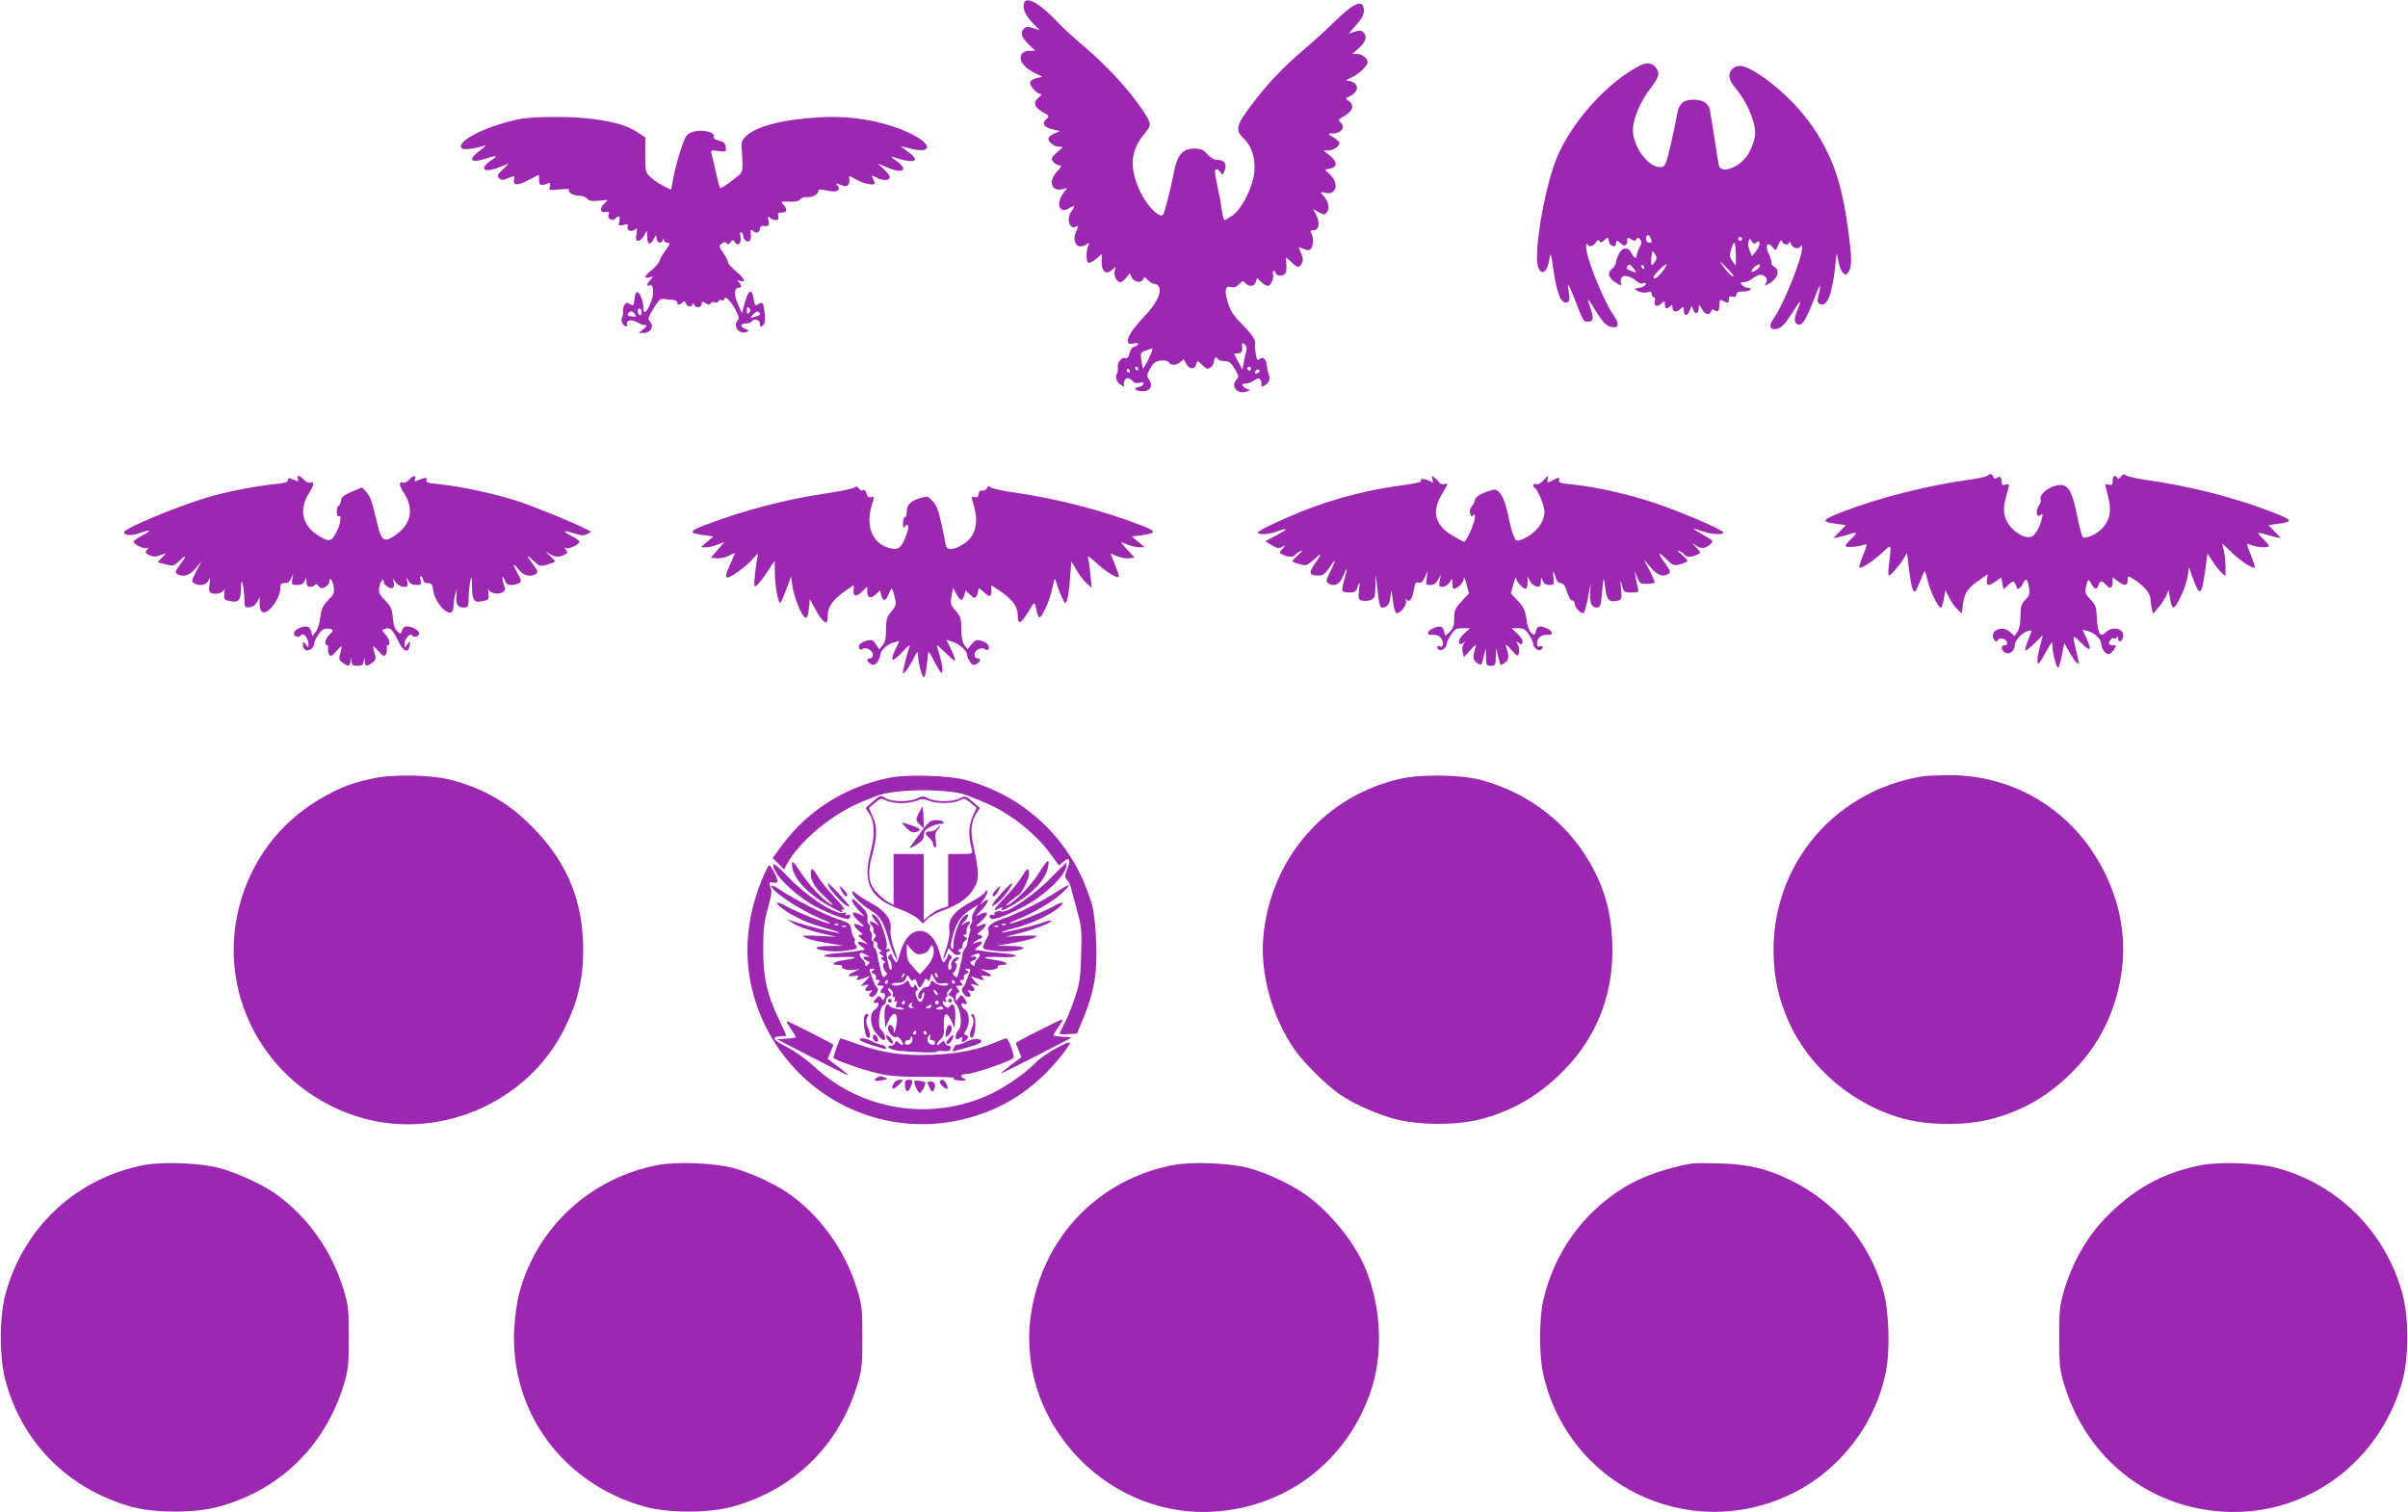
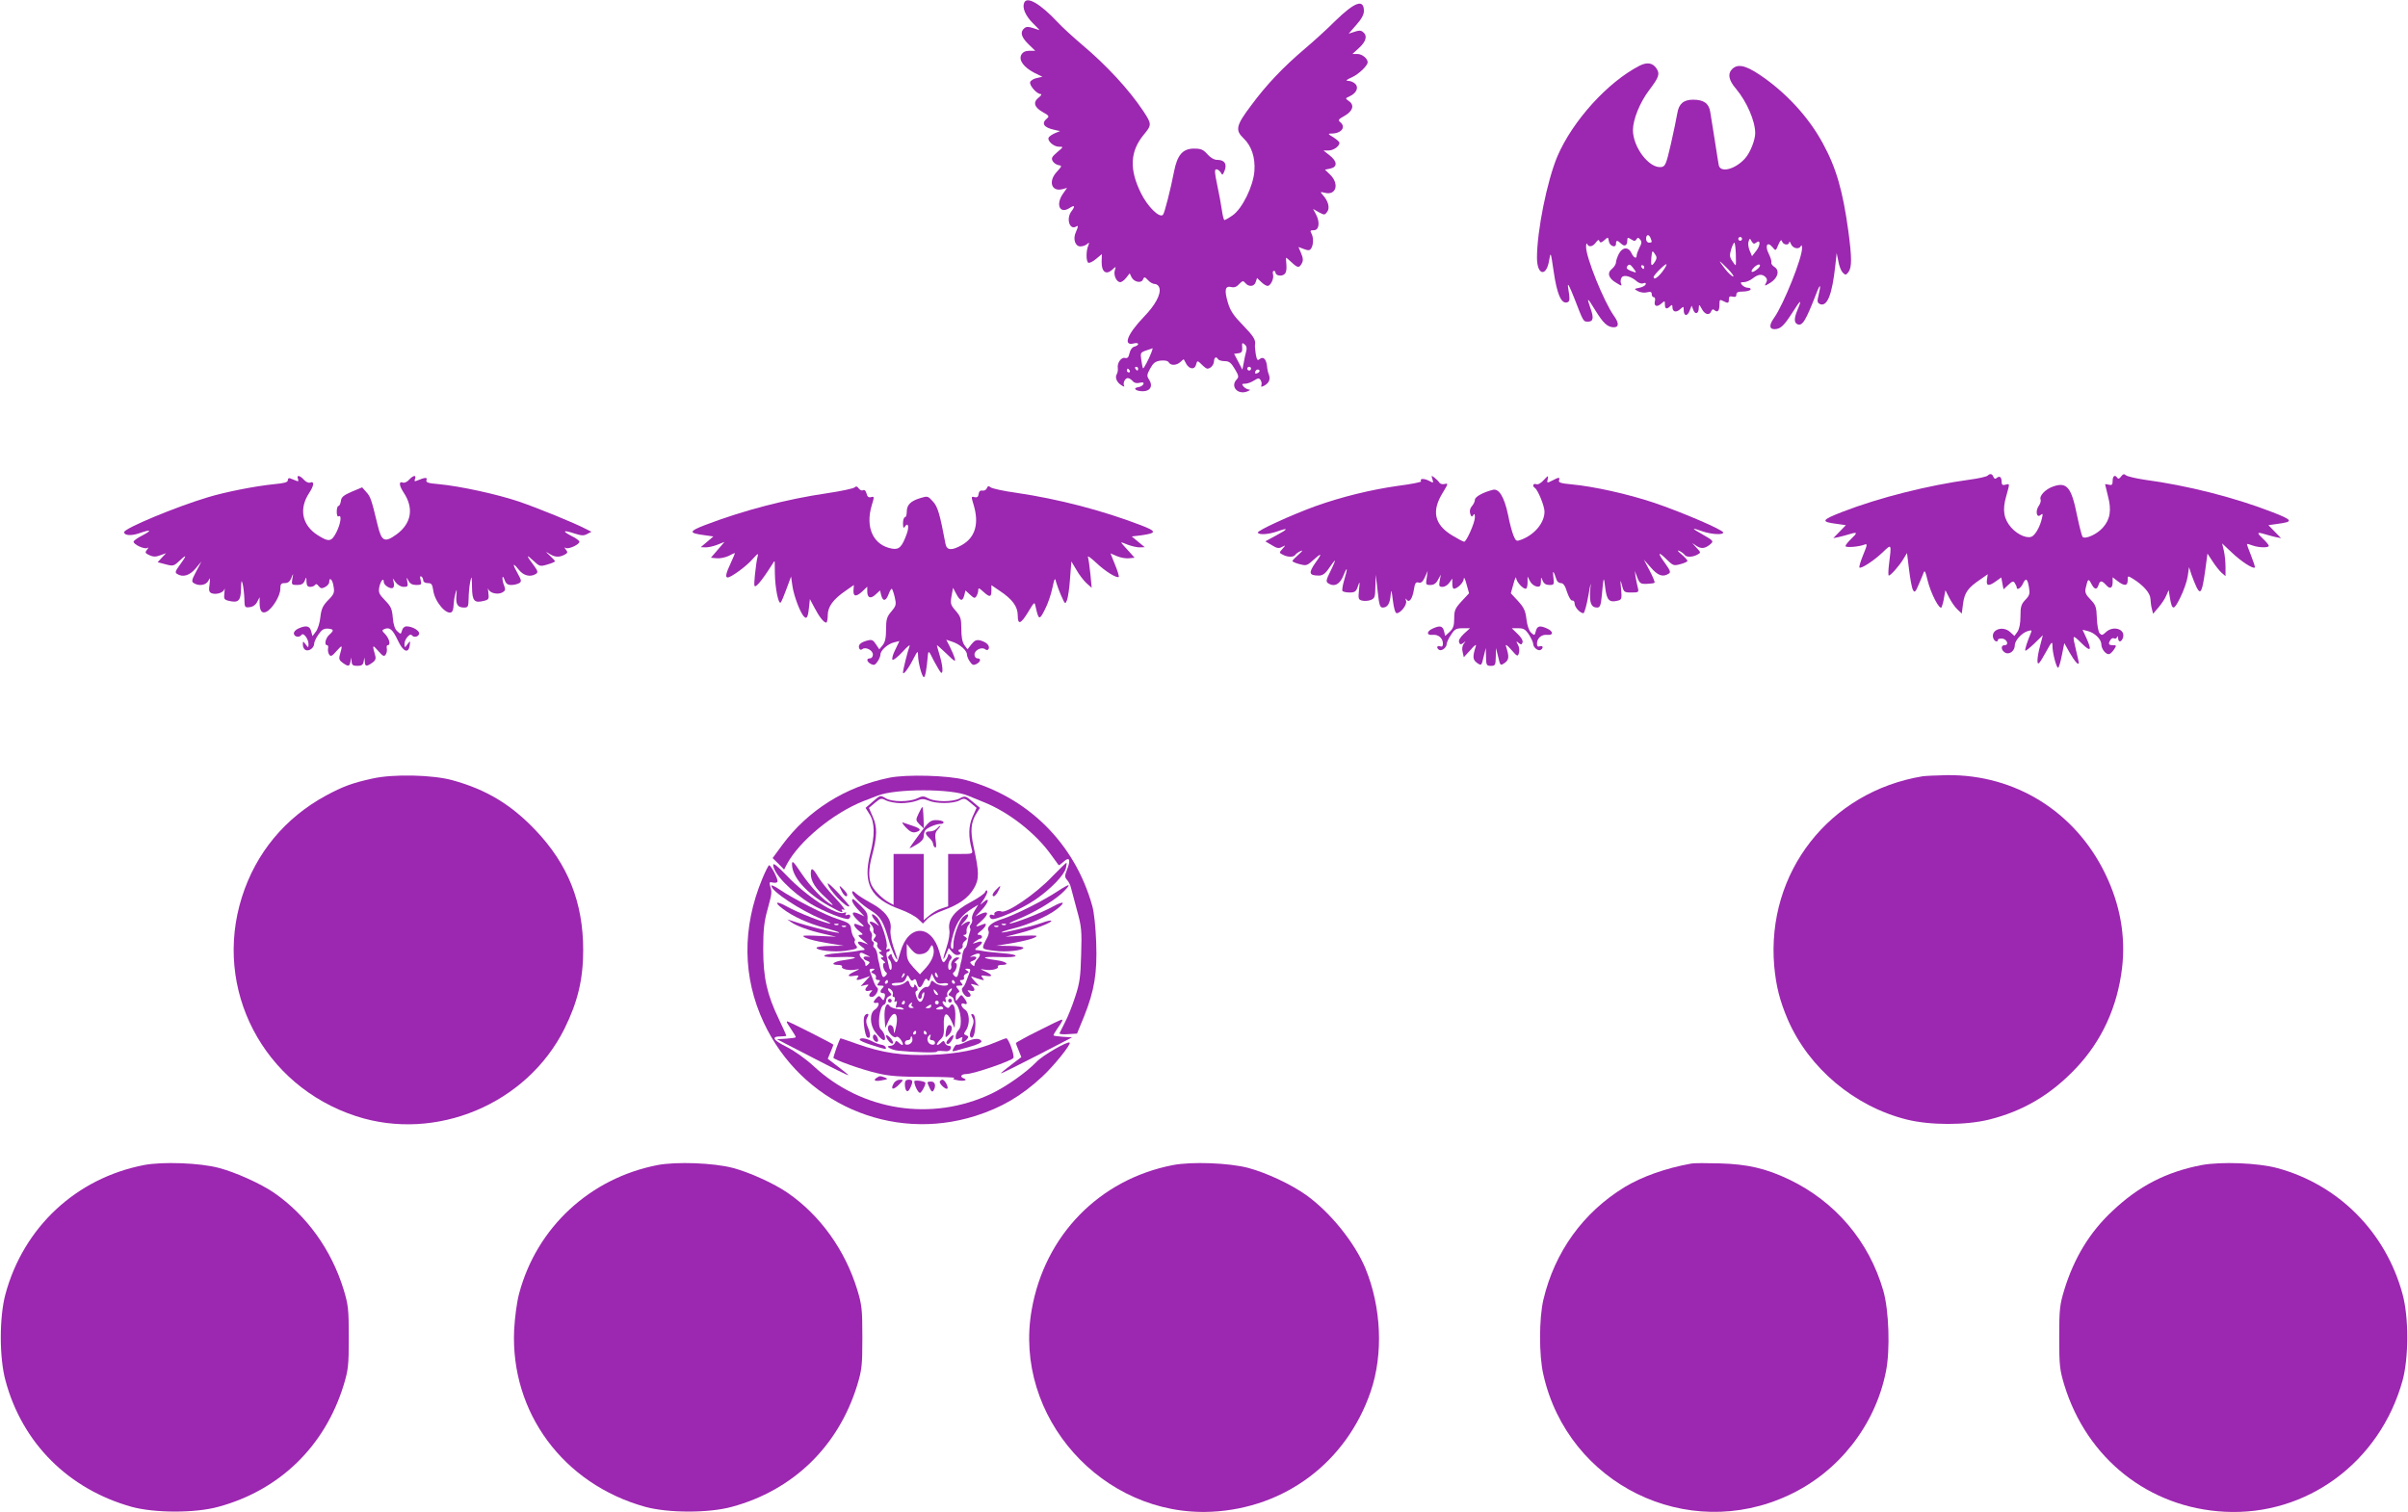
<svg xmlns="http://www.w3.org/2000/svg" version="1.0" width="1280pt" height="804pt" viewBox="0 0 1280 804" preserveAspectRatio="xMidYMid meet">
  <g transform="translate(0,804) scale(0.1,-0.1)" fill="#9c27b0" stroke="none">
    <path d="M5444 8025 c-11 -27 7 -68 45 -107 21 -21 38 -38 36 -38 -1 0 -16 5 -34 11 -24 8 -35 8 -46 -1 -24 -20 -17 -47 22 -85 l36 -35 -31 0 c-22 0 -35 -7 -43 -21 -15 -29 12 -66 69 -96 l43 -21 -30 -7 c-16 -3 -32 -13 -35 -21 -6 -17 35 -64 56 -64 7 0 2 -9 -11 -19 -31 -24 -24 -51 22 -77 33 -18 36 -23 22 -34 -31 -26 -17 -48 39 -60 l31 -7 -27 -11 c-14 -6 -29 -16 -33 -22 -11 -17 25 -50 54 -50 25 0 25 0 -9 -29 -29 -25 -33 -32 -24 -48 6 -10 20 -19 31 -21 19 -3 18 -5 -8 -34 -48 -50 -31 -108 27 -94 l26 7 -21 -30 c-41 -58 -18 -111 34 -77 28 18 32 11 10 -18 -29 -39 -9 -102 26 -80 12 7 11 0 -2 -30 -17 -36 -4 -76 24 -76 13 0 29 6 36 13 12 10 12 8 6 -8 -13 -30 -12 -88 1 -92 6 -2 25 7 41 21 l30 25 -1 -41 c-1 -53 23 -71 55 -43 22 20 22 20 15 -2 -8 -26 9 -63 29 -63 8 0 22 11 32 24 l18 23 10 -21 c13 -26 53 -34 61 -11 6 14 9 14 26 -4 10 -12 27 -21 37 -21 10 0 21 -9 24 -21 9 -33 -21 -90 -83 -154 -88 -92 -112 -155 -54 -141 13 4 24 2 24 -3 0 -5 -9 -11 -20 -14 -12 -3 -22 -17 -26 -35 -5 -22 -10 -28 -24 -25 -20 5 -43 -27 -38 -55 1 -9 -1 -23 -5 -30 -12 -18 -1 -45 24 -60 12 -8 18 -9 15 -4 -9 14 4 42 19 42 7 0 18 -7 26 -16 8 -10 21 -13 37 -9 17 4 23 2 20 -7 -3 -7 -14 -14 -26 -16 -34 -5 -15 -22 23 -22 40 0 55 29 33 62 -13 19 -12 26 6 59 17 30 27 38 56 42 23 2 38 -1 43 -10 11 -18 42 -16 62 3 9 9 17 15 18 13 1 -2 7 -13 13 -24 16 -28 44 -31 51 -6 7 26 8 26 33 1 11 -11 23 -20 28 -20 17 1 33 18 35 38 1 23 12 29 22 12 3 -5 19 -10 35 -10 23 0 34 -8 54 -42 21 -35 22 -43 10 -55 -36 -37 5 -84 56 -64 15 6 19 10 9 10 -9 1 -22 8 -29 16 -10 13 -9 15 9 15 12 0 33 8 47 17 22 14 27 14 35 2 5 -8 7 -20 4 -27 -3 -10 0 -10 16 -2 25 14 33 34 24 58 -4 9 -9 30 -10 45 -4 38 -20 54 -39 38 -12 -10 -15 -5 -21 27 -3 21 -5 43 -4 48 5 27 -7 46 -64 105 -49 50 -67 76 -80 120 -20 67 -15 91 18 83 16 -4 29 1 42 16 18 18 21 19 33 5 18 -22 48 -19 55 6 l7 21 22 -21 c12 -12 27 -21 34 -21 16 0 35 39 29 61 -3 10 -1 19 4 19 5 0 9 -4 9 -9 0 -16 32 -22 47 -9 10 8 13 25 11 50 -2 21 -3 38 -1 38 1 0 14 -11 29 -25 32 -30 40 -31 54 -5 8 14 7 29 -4 54 l-14 33 29 -11 c24 -9 32 -8 39 4 12 19 13 57 1 79 -8 14 -6 17 12 17 28 -1 35 40 13 83 l-16 30 30 -17 c30 -16 32 -16 45 2 15 20 6 57 -23 89 -16 18 -15 18 11 12 59 -15 77 46 29 95 l-29 28 29 6 c38 8 37 38 -4 70 l-33 26 27 0 c26 0 58 22 58 41 0 5 -15 18 -32 29 -30 18 -31 20 -10 20 52 0 78 34 47 60 -14 11 -11 16 22 34 44 25 54 57 24 78 -21 15 -21 15 3 26 36 16 50 47 30 66 -8 9 -25 16 -37 16 -16 0 -11 6 19 19 36 16 84 62 84 80 0 20 -30 44 -54 44 l-27 0 35 32 c38 35 46 65 21 85 -11 9 -22 9 -45 1 l-31 -10 40 46 c27 30 41 55 41 74 0 66 -47 50 -152 -52 -45 -45 -119 -112 -163 -149 -114 -97 -203 -190 -284 -300 -81 -107 -86 -132 -41 -175 43 -41 63 -102 58 -174 -6 -81 -65 -201 -116 -236 -20 -14 -40 -25 -43 -25 -4 0 -10 24 -14 53 -4 28 -15 89 -25 135 -14 66 -15 82 -4 82 7 0 17 -8 23 -17 8 -16 11 -15 21 11 13 35 -1 56 -39 56 -17 0 -36 11 -53 30 -22 25 -34 30 -71 30 -60 0 -89 -34 -106 -121 -18 -94 -51 -223 -59 -231 -19 -19 -82 44 -117 115 -63 127 -58 222 14 310 44 53 44 57 -2 127 -76 114 -195 243 -326 353 -46 39 -105 93 -130 120 -92 98 -163 139 -177 102z m1180 -1854 c-4 -14 -10 -42 -13 -61 l-7 -35 -22 42 -22 42 23 3 c17 2 22 9 20 31 -2 25 0 27 13 16 11 -9 13 -21 8 -38z m-504 -6 c-14 -36 -41 -87 -44 -83 -2 1 -6 21 -9 43 -6 39 -5 41 26 52 17 5 33 11 34 12 1 0 -2 -10 -7 -24z m-70 -85 c0 -5 -2 -10 -4 -10 -3 0 -8 5 -11 10 -3 6 -1 10 4 10 6 0 11 -4 11 -10z m600 0 c0 -5 -4 -10 -10 -10 -5 0 -10 5 -10 10 0 6 5 10 10 10 6 0 10 -4 10 -10z m-645 -10 c3 -5 1 -10 -4 -10 -6 0 -11 5 -11 10 0 6 2 10 4 10 3 0 8 -4 11 -10z m684 -11 c-16 -10 -23 -4 -14 10 3 6 11 8 17 5 6 -4 5 -9 -3 -15z" />
    <path d="M8716 7691 c-170 -87 -356 -293 -437 -481 -55 -130 -109 -397 -109 -540 0 -95 51 -104 65 -12 8 46 8 44 24 -63 17 -116 39 -169 69 -163 18 4 18 14 7 83 -4 26 8 4 34 -62 48 -124 47 -123 72 -123 28 0 32 19 14 69 -22 64 -19 63 24 -7 43 -70 65 -91 99 -92 28 0 29 22 1 61 -54 76 -150 314 -148 368 0 14 3 20 6 14 7 -19 30 -15 46 8 11 14 16 17 19 7 4 -10 10 -9 26 5 20 18 20 18 24 -5 3 -26 38 -39 38 -14 0 20 7 20 27 1 18 -18 33 -11 33 16 0 17 3 18 20 7 17 -11 22 -11 29 0 6 10 10 10 19 -1 10 -11 9 -21 -3 -43 -8 -16 -15 -35 -15 -41 0 -22 -16 -14 -28 12 -16 34 -48 32 -67 -5 -8 -16 -15 -36 -15 -45 0 -9 -10 -25 -21 -34 -28 -22 -19 -51 23 -75 29 -18 31 -18 24 -1 -3 10 -1 23 5 31 12 15 52 4 81 -23 10 -8 25 -13 33 -9 11 4 15 2 13 -6 -3 -7 -18 -15 -34 -18 -29 -6 -29 -6 -7 -18 13 -7 34 -10 48 -6 19 5 25 2 25 -10 0 -9 5 -16 11 -16 6 0 9 -9 6 -20 -7 -28 10 -35 34 -14 18 16 19 16 19 -4 0 -25 10 -28 28 -10 9 9 12 8 12 -4 0 -26 19 -32 41 -12 18 16 19 16 19 -4 0 -33 19 -36 31 -5 l11 28 9 -23 c10 -27 29 -20 29 11 1 20 2 20 16 -5 16 -31 41 -37 50 -13 5 11 10 13 19 5 16 -13 25 -2 25 32 0 25 2 27 19 18 27 -14 31 -13 31 9 0 14 5 18 20 14 14 -4 20 0 20 11 0 12 9 16 34 16 19 0 38 5 41 10 3 6 -3 10 -13 10 -11 0 -25 7 -32 15 -10 13 -9 15 10 15 12 0 33 9 47 20 30 23 49 25 68 7 9 -10 10 -18 2 -32 -9 -17 -7 -17 24 2 41 26 50 66 21 84 -11 7 -18 17 -16 23 2 6 -4 27 -14 47 -22 43 -8 68 20 35 17 -21 17 -21 31 13 11 25 16 29 20 17 7 -19 37 -22 38 -3 0 6 4 2 9 -10 10 -25 45 -31 53 -10 3 6 6 2 6 -11 2 -51 -98 -300 -148 -371 -28 -39 -27 -61 2 -61 32 1 49 17 96 90 43 69 51 72 26 13 -19 -45 -19 -69 0 -77 26 -10 43 17 100 164 23 60 26 50 8 -27 -4 -16 0 -25 12 -30 38 -14 64 50 81 207 l7 65 9 -44 c4 -25 15 -52 23 -60 15 -15 18 -14 31 3 18 25 18 77 -1 218 -29 212 -64 335 -135 465 -76 141 -198 273 -337 366 -78 52 -119 59 -148 27 -22 -24 -15 -58 23 -102 57 -68 102 -171 102 -236 0 -36 -26 -102 -52 -132 -52 -60 -134 -82 -142 -37 -2 12 -12 72 -21 132 -10 61 -20 128 -24 150 -7 45 -34 65 -91 65 -51 0 -76 -22 -84 -72 -4 -24 -19 -97 -34 -163 -25 -108 -30 -120 -51 -123 -64 -9 -151 105 -151 197 1 58 37 147 88 214 50 66 56 84 38 112 -20 31 -50 36 -90 16z m58 -917 c9 -22 8 -24 -9 -24 -8 0 -15 9 -15 20 0 24 15 27 24 4z m486 -4 c0 -5 -4 -10 -10 -10 -5 0 -10 5 -10 10 0 6 5 10 10 10 6 0 10 -4 10 -10z m75 -20 c24 20 24 -14 0 -44 l-22 -28 -13 31 c-7 17 -9 39 -5 48 6 17 7 17 16 0 8 -14 14 -15 24 -7z m-108 -60 c1 -33 1 -60 -1 -60 -2 0 -11 11 -19 24 -13 19 -14 30 -5 60 6 20 14 36 17 36 3 0 7 -27 8 -60z m-429 -40 c-19 -30 -24 -25 -20 21 4 38 5 39 18 20 12 -17 12 -24 2 -41z m387 -40 c21 -22 34 -40 28 -40 -6 0 -26 18 -43 40 -17 22 -30 40 -28 40 2 0 22 -18 43 -40z m-490 -18 c-1 -1 -14 3 -29 9 -20 9 -23 15 -15 25 9 11 15 9 29 -9 10 -12 17 -23 15 -25z m141 3 c-25 -32 -46 -45 -46 -28 0 11 63 73 68 68 3 -2 -7 -20 -22 -40z m504 13 c-12 -10 -25 -16 -28 -13 -9 8 30 45 41 38 6 -4 1 -14 -13 -25z m-600 12 c0 -5 -2 -10 -4 -10 -3 0 -8 5 -11 10 -3 6 -1 10 4 10 6 0 11 -4 11 -10z" />
-     <path d="M2751 7405 c-176 -39 -331 -119 -296 -154 10 -9 76 -1 120 15 11 4 1 -7 -22 -25 -66 -48 -55 -70 23 -46 65 20 75 19 40 -4 -72 -48 -49 -74 35 -41 l54 21 -33 -32 c-28 -28 -31 -34 -19 -46 12 -12 19 -12 49 0 34 14 35 14 30 -9 -6 -32 20 -32 82 1 26 14 48 25 49 25 2 0 3 -12 2 -27 0 -29 11 -33 47 -18 13 5 15 2 11 -16 -6 -21 -4 -22 51 -16 32 3 55 3 52 0 -12 -13 18 -33 49 -33 18 0 39 -7 46 -16 10 -12 25 -15 62 -11 l48 4 -22 -23 c-24 -25 -17 -48 13 -41 15 4 18 1 13 -14 -8 -23 20 -38 38 -20 18 18 25 13 19 -15 -5 -25 -3 -26 23 -20 23 6 26 4 21 -9 -7 -20 20 -31 39 -15 12 10 13 6 8 -24 -4 -29 -2 -36 10 -36 9 0 23 12 31 28 l15 27 1 -32 c0 -43 16 -50 34 -16 14 26 15 27 16 6 0 -24 25 -32 33 -10 4 10 6 10 6 0 1 -7 8 -13 16 -13 20 0 19 -6 -9 -43 -13 -18 -27 -42 -30 -54 -4 -11 -22 -33 -41 -48 -40 -30 -46 -50 -12 -39 21 6 21 6 5 -13 -22 -24 -23 -37 -4 -30 23 9 24 -52 2 -100 -22 -48 -36 -55 -36 -19 0 35 -21 87 -34 83 -6 -2 -12 -20 -14 -40 -3 -33 -5 -35 -23 -24 -16 10 -21 9 -29 -3 -6 -8 -9 -24 -8 -35 1 -11 -1 -25 -5 -32 -9 -15 1 -40 18 -47 9 -3 12 0 8 9 -7 21 21 29 49 14 13 -7 28 -14 33 -15 6 0 15 -2 20 -3 6 -1 -1 -10 -15 -21 l-25 -20 27 0 c36 0 56 34 34 59 -14 15 -12 22 18 71 24 41 38 54 52 51 10 -2 31 -4 47 -5 15 0 27 -7 27 -13 0 -16 12 -17 28 -1 9 9 13 7 18 -5 7 -20 34 -23 34 -4 0 7 5 5 11 -5 11 -19 39 -13 39 8 0 12 4 12 21 2 16 -10 23 -10 26 -2 2 7 13 10 23 7 11 -3 20 0 20 6 0 5 7 8 15 5 8 -4 15 -1 15 5 0 24 35 -8 59 -54 18 -35 21 -49 13 -57 -29 -29 7 -79 46 -63 15 6 14 8 -5 16 -30 11 -29 29 1 29 14 0 28 5 31 10 12 19 45 11 45 -11 0 -18 2 -19 15 -9 11 9 14 26 10 63 -6 59 -10 65 -34 50 -17 -10 -19 -7 -25 28 -10 64 -30 48 -53 -41 l-9 -35 -21 47 c-22 49 -21 88 3 88 17 0 18 12 2 29 -11 11 -10 13 4 8 36 -13 27 13 -17 48 -25 21 -45 43 -45 50 0 7 -11 29 -25 50 -25 35 -25 38 -8 50 13 10 20 10 26 2 5 -9 11 -7 20 5 12 15 14 15 23 0 16 -25 37 -5 30 30 -3 18 -2 27 4 23 6 -3 10 -12 10 -19 0 -8 6 -19 14 -25 18 -15 32 4 27 39 -3 21 -1 22 13 11 17 -15 36 -7 36 15 0 8 6 14 13 13 33 -4 39 1 32 29 -5 22 -4 25 6 15 7 -7 22 -13 32 -13 14 0 18 5 14 20 -4 16 0 20 19 20 28 0 31 16 8 42 -16 17 -15 18 31 16 32 -2 51 2 59 12 6 8 21 14 33 12 27 -4 63 14 63 32 0 11 9 11 45 3 52 -12 78 0 56 27 -11 13 -9 13 19 3 25 -10 33 -9 40 3 5 8 7 23 4 32 -4 15 2 14 38 -7 39 -22 98 -34 98 -19 0 3 -5 14 -10 25 -10 18 -10 19 24 3 34 -17 66 -14 66 6 0 6 -15 25 -32 41 l-33 30 48 -20 c89 -38 120 -15 50 35 -21 14 -30 24 -19 20 104 -35 151 -28 98 15 -16 13 -38 29 -48 36 -12 7 -1 6 30 -3 124 -36 142 12 26 71 -133 67 -310 101 -483 92 -201 -11 -342 -46 -399 -99 -29 -27 -29 -29 -23 -105 4 -56 2 -82 -7 -94 -15 -18 -98 -79 -108 -79 -4 0 -14 35 -23 78 -10 42 -20 88 -24 101 -6 23 -5 24 36 18 41 -5 42 -4 39 21 -2 20 -11 28 -36 34 -23 6 -32 14 -28 23 9 24 -69 40 -113 23 -33 -12 -38 -20 -62 -93 -15 -44 -32 -110 -39 -147 l-13 -67 -41 21 c-23 11 -53 32 -68 46 -27 25 -28 30 -28 119 l0 93 -37 24 c-54 36 -114 55 -223 71 -118 18 -334 18 -419 0z m1231 -1027 c-9 -9 -12 -7 -12 12 0 19 3 21 12 12 9 -9 9 -15 0 -24z m-572 1 c0 -11 -4 -17 -10 -14 -5 3 -10 13 -10 21 0 8 5 14 10 14 6 0 10 -9 10 -21z m-30 -19 c0 -4 -11 -5 -25 -2 -20 3 -23 7 -14 18 9 11 15 11 25 3 8 -6 14 -15 14 -19z m659 6 c-2 -2 -15 -7 -29 -11 -25 -8 -25 -8 -6 14 13 14 23 18 30 11 5 -5 8 -11 5 -14z" />
    <path d="M10565 5511 c-6 -5 -48 -15 -95 -21 -220 -30 -479 -95 -676 -171 -113 -44 -117 -53 -31 -64 l49 -7 -34 -35 -33 -34 30 6 c17 4 43 11 59 16 40 12 41 7 6 -26 -17 -16 -30 -33 -30 -38 0 -10 72 -4 102 8 15 6 14 -2 -8 -55 -14 -34 -23 -65 -20 -67 8 -9 78 37 124 81 48 46 47 47 33 -66 -4 -32 -4 -58 -1 -58 10 0 56 52 77 87 l20 33 11 -90 c6 -49 15 -98 21 -107 8 -15 13 -11 29 27 11 25 23 54 27 65 6 16 10 7 21 -39 17 -71 65 -163 75 -144 3 7 10 30 13 52 l7 38 20 -39 c11 -22 30 -50 43 -62 l24 -23 7 54 c8 58 26 83 91 127 l40 28 -4 -29 c-5 -34 9 -36 48 -8 l28 20 6 -32 6 -31 26 24 c21 20 27 21 34 9 5 -8 10 -18 10 -22 0 -18 21 -6 32 17 16 35 25 31 33 -16 6 -35 4 -44 -19 -68 -22 -23 -26 -36 -26 -87 0 -39 -6 -68 -16 -83 l-16 -22 -22 20 c-40 38 -107 12 -90 -33 6 -17 24 -22 24 -8 0 5 10 8 23 7 25 -2 38 -35 13 -35 -22 0 -20 -27 3 -40 23 -12 51 10 51 40 0 25 38 66 69 75 21 6 23 5 16 -11 -20 -48 -33 -89 -29 -93 2 -3 24 15 49 39 l44 43 -14 -54 c-17 -63 -20 -108 -5 -93 5 5 23 34 39 64 27 49 31 52 31 27 0 -38 21 -117 30 -117 4 0 13 30 20 66 l13 65 28 -50 c27 -47 49 -72 49 -54 0 4 -7 35 -15 68 -20 84 -20 84 30 35 49 -48 56 -40 25 29 l-20 43 28 -7 c37 -9 72 -44 72 -71 0 -25 26 -57 43 -51 6 2 17 13 25 25 13 20 13 22 -7 22 -23 0 -26 7 -12 29 5 7 13 11 19 7 6 -3 13 0 15 6 3 8 6 6 6 -4 1 -25 18 -23 26 2 14 45 -51 66 -90 30 -19 -18 -23 -19 -35 -6 -6 9 -13 45 -14 81 -2 58 -6 69 -34 98 -24 24 -30 38 -26 57 12 54 15 56 30 28 17 -33 30 -36 39 -8 8 25 17 25 40 0 21 -24 35 -18 35 16 l0 25 26 -20 c36 -28 54 -27 54 4 0 25 0 25 28 8 56 -35 92 -76 93 -107 1 -17 4 -42 8 -55 l6 -24 29 34 c16 19 35 47 41 63 l13 29 6 -39 c12 -71 21 -71 55 -2 18 36 36 87 40 114 l7 49 13 -40 c8 -22 20 -53 28 -69 21 -40 29 -22 45 91 l12 90 27 -41 c14 -22 36 -50 47 -60 l22 -19 0 49 c0 27 -4 66 -9 87 l-9 38 52 -49 c49 -47 113 -88 122 -79 2 2 -7 30 -20 63 -13 32 -23 60 -22 62 2 1 15 -2 30 -8 33 -12 86 -13 86 -2 0 5 -13 21 -30 37 -35 33 -34 38 6 26 16 -5 43 -12 59 -16 l30 -6 -33 34 -34 35 49 7 c86 11 82 20 -30 63 -201 78 -449 141 -680 172 -45 7 -88 17 -96 23 -10 9 -16 7 -26 -6 -8 -12 -15 -14 -20 -8 -12 20 -25 11 -25 -15 0 -21 -4 -25 -20 -21 -11 3 -20 4 -20 2 0 -2 7 -30 15 -62 20 -74 12 -125 -27 -168 -30 -35 -94 -64 -108 -49 -4 5 -17 56 -29 113 -30 150 -54 180 -126 155 -42 -14 -76 -50 -68 -70 3 -7 -2 -23 -10 -34 -19 -27 -11 -66 10 -48 12 10 13 7 7 -18 -9 -39 -29 -78 -48 -93 -23 -19 -78 3 -115 44 -40 46 -48 93 -27 166 20 72 20 68 -4 62 -15 -4 -20 0 -20 14 0 26 -10 35 -25 23 -9 -8 -14 -6 -19 5 -6 17 -18 19 -31 6z" />
    <path d="M1584 5494 c4 -12 2 -15 -9 -10 -8 3 -22 9 -30 12 -9 4 -15 1 -15 -9 0 -11 -18 -16 -72 -21 -100 -10 -259 -41 -354 -70 -170 -51 -444 -165 -444 -185 0 -18 37 -21 80 -6 63 22 71 17 18 -11 -27 -13 -48 -29 -48 -34 0 -15 59 -42 73 -33 8 4 7 1 -2 -10 -11 -14 -10 -18 14 -29 20 -9 34 -9 57 0 l31 11 -23 -24 -22 -24 42 -11 c41 -11 44 -10 78 22 37 35 35 25 -6 -31 -20 -27 -22 -35 -11 -42 31 -20 67 -9 99 29 l31 37 -28 -53 c-24 -45 -26 -54 -13 -62 28 -18 66 -11 78 13 9 19 10 16 6 -19 -5 -33 -3 -42 11 -48 25 -9 63 3 68 22 2 10 2 1 0 -19 -4 -33 -2 -37 22 -43 52 -13 65 0 66 62 1 47 3 52 9 27 4 -16 8 -52 9 -78 1 -46 2 -48 28 -45 17 2 32 12 40 28 l13 25 0 -30 c0 -44 13 -59 37 -47 32 17 73 85 73 120 0 27 4 32 24 32 17 0 27 8 35 28 11 27 11 27 5 -5 -5 -31 -4 -33 26 -33 22 0 33 6 40 23 8 21 9 21 9 -5 1 -21 6 -28 20 -28 11 0 23 5 26 11 5 6 11 4 19 -7 10 -13 17 -14 34 -5 12 6 22 18 22 26 0 31 18 14 23 -22 6 -33 3 -42 -29 -74 -28 -29 -36 -46 -41 -90 -3 -30 -14 -65 -24 -77 l-18 -24 -7 26 c-7 29 -28 33 -69 14 -15 -7 -24 -18 -23 -27 4 -18 29 -22 41 -6 10 14 37 -22 37 -49 -1 -21 -1 -21 -15 -2 -15 19 -15 19 -15 -2 0 -13 7 -25 15 -28 19 -8 45 13 45 34 0 9 10 31 23 49 17 25 28 32 50 31 32 -3 34 -9 7 -33 -20 -18 -28 -55 -11 -55 5 0 7 -8 5 -17 -2 -10 0 -25 6 -33 8 -12 15 -9 40 20 31 35 32 33 15 -27 -4 -15 0 -26 17 -37 30 -21 36 -20 41 7 l4 22 2 -22 c1 -18 7 -23 30 -23 23 0 31 5 34 23 l4 22 2 -22 c1 -27 9 -28 39 -7 17 11 21 22 17 37 -17 60 -16 62 15 27 25 -29 32 -32 40 -20 6 8 8 23 6 33 -2 9 0 17 5 17 17 0 9 33 -12 57 -20 20 -20 23 -5 29 28 11 43 -2 71 -61 28 -61 57 -72 63 -25 3 24 3 25 -12 5 -15 -20 -15 -20 -16 2 0 24 29 59 39 46 10 -14 36 -9 39 8 3 16 -36 39 -67 39 -11 0 -21 -9 -24 -22 -6 -21 -7 -21 -25 -4 -13 11 -21 35 -24 72 -4 47 -10 60 -41 92 -32 33 -36 42 -31 70 7 34 24 54 24 28 0 -17 36 -40 49 -31 5 3 7 15 4 28 l-5 22 16 -22 c10 -13 28 -23 42 -23 21 0 24 3 19 28 -5 26 -5 26 6 5 8 -16 21 -23 42 -23 26 0 29 2 23 26 -5 17 -3 23 4 19 5 -3 10 -13 10 -21 0 -8 10 -14 24 -14 20 0 24 -6 29 -39 8 -60 70 -133 98 -115 5 3 10 20 10 37 1 18 5 46 10 62 7 27 8 25 5 -12 -4 -46 7 -63 41 -63 21 0 23 5 24 48 0 26 4 65 8 87 8 37 9 35 10 -27 1 -73 12 -86 65 -72 24 6 26 10 22 43 -3 20 -3 29 0 19 7 -21 49 -31 74 -18 16 9 18 15 10 36 -6 14 -10 33 -9 42 0 10 5 6 11 -10 7 -21 16 -28 36 -28 15 0 34 5 42 10 13 8 12 15 -7 49 -30 53 -29 64 3 24 26 -34 63 -43 93 -24 12 8 10 15 -10 43 -42 55 -44 65 -6 29 35 -33 38 -34 77 -22 22 6 40 14 40 17 0 3 -12 16 -27 30 -25 23 -26 24 -3 10 29 -19 53 -20 81 -5 17 9 18 13 7 27 -9 11 -9 14 -1 9 14 -9 73 18 73 33 0 5 -18 19 -41 30 -53 27 -46 34 14 14 37 -12 50 -13 68 -3 l23 12 -30 15 c-63 33 -255 111 -357 146 -117 39 -309 81 -424 92 -59 5 -70 9 -66 22 6 15 -7 15 -50 -3 -13 -6 -16 -3 -11 9 9 22 -9 20 -31 -4 -10 -12 -25 -18 -32 -16 -24 10 -23 -14 3 -53 55 -83 41 -164 -38 -222 -64 -46 -80 -38 -101 51 -33 137 -38 150 -60 174 l-22 25 -55 -23 c-44 -19 -56 -29 -58 -50 -2 -14 -8 -26 -13 -26 -5 0 -9 -14 -9 -31 0 -17 4 -28 10 -24 18 11 11 -40 -12 -85 -26 -51 -40 -53 -101 -14 -82 53 -99 140 -43 224 26 40 28 64 3 54 -7 -2 -22 4 -32 16 -22 24 -40 26 -31 4z" />
    <path d="M7614 5493 c7 -22 6 -22 -20 -8 -27 13 -49 11 -40 -4 3 -4 -53 -15 -123 -24 -142 -20 -299 -58 -441 -109 -129 -47 -310 -130 -304 -140 8 -13 58 -9 104 7 62 22 59 13 -7 -22 l-57 -31 34 -20 c27 -17 38 -19 54 -10 21 11 21 10 3 -10 -18 -20 -18 -21 2 -31 25 -14 58 -14 66 -1 3 5 16 15 28 20 15 7 11 1 -10 -18 -18 -16 -33 -31 -33 -35 0 -3 17 -11 37 -16 33 -9 40 -8 63 12 55 50 62 50 25 -1 -41 -58 -38 -72 16 -72 19 0 34 10 54 40 15 22 29 40 31 40 2 0 -8 -25 -23 -55 -24 -48 -26 -57 -13 -66 33 -21 62 -6 81 41 22 55 24 41 4 -25 -8 -27 -12 -52 -9 -57 3 -4 20 -8 38 -8 28 0 35 5 44 33 10 29 11 28 6 -19 -5 -47 -3 -52 16 -57 12 -3 33 -2 46 3 22 9 24 16 25 72 l2 63 10 -87 c8 -74 12 -88 27 -88 25 0 38 20 42 65 3 35 5 31 12 -27 5 -42 13 -68 20 -68 22 0 57 46 50 66 -4 13 -3 15 3 6 14 -19 31 4 39 55 5 33 10 40 25 36 13 -4 22 4 33 28 l15 34 -5 -37 c-6 -36 -5 -38 20 -38 17 0 30 8 40 28 l15 27 -6 -32 c-5 -29 -3 -33 15 -33 12 0 28 10 36 22 l16 22 0 -27 c0 -15 3 -27 8 -27 19 0 52 33 53 53 0 12 7 0 14 -27 l14 -50 -40 -43 c-34 -37 -39 -48 -39 -91 0 -38 -5 -53 -24 -71 l-24 -22 -6 25 c-7 29 -22 32 -61 14 -33 -15 -33 -37 1 -33 30 3 54 -18 54 -47 0 -14 -5 -18 -15 -14 -17 6 -21 -9 -5 -19 14 -8 40 13 40 31 0 8 10 30 23 49 19 30 27 35 62 35 l39 0 -32 -29 c-20 -19 -30 -35 -26 -46 5 -13 9 -13 23 -3 14 12 14 11 2 -4 -8 -11 -11 -28 -6 -45 l6 -27 36 39 c21 25 32 32 28 20 -18 -56 -17 -72 6 -89 24 -16 24 -16 35 31 l12 48 1 -47 c1 -44 3 -48 26 -48 23 0 25 4 26 48 l1 47 12 -48 c11 -47 11 -47 35 -31 23 17 24 33 6 89 -4 12 7 5 28 -19 32 -37 35 -38 41 -18 4 12 2 32 -5 44 -11 20 -10 22 3 10 13 -10 17 -10 21 2 4 9 -7 28 -25 45 l-32 31 35 0 c28 0 38 -6 57 -35 12 -19 22 -41 22 -49 0 -18 26 -39 40 -31 16 10 12 25 -5 19 -10 -4 -15 0 -15 14 0 29 24 50 54 47 34 -4 34 18 1 33 -39 18 -54 15 -61 -13 -6 -24 -7 -25 -25 -9 -11 10 -21 38 -25 72 -5 45 -14 63 -45 97 l-38 41 14 50 c7 27 14 41 14 32 1 -20 35 -58 51 -58 6 0 10 15 10 33 l0 32 13 -25 c7 -14 23 -26 35 -28 18 -3 22 2 23 25 0 27 1 27 9 6 7 -16 18 -23 36 -23 25 0 26 2 21 43 -5 39 1 34 17 -15 3 -10 13 -18 23 -18 13 0 23 -14 33 -48 9 -26 20 -46 28 -45 6 2 12 -5 12 -15 0 -20 29 -52 47 -52 5 0 17 42 26 93 13 74 15 80 10 29 -5 -67 5 -92 37 -92 15 0 20 12 25 68 9 100 10 102 18 36 8 -66 22 -79 68 -67 19 5 21 11 16 62 -5 51 -4 53 5 19 9 -36 12 -38 50 -38 38 0 40 1 34 26 -4 15 -9 40 -12 58 l-4 31 13 -35 c13 -32 18 -35 51 -34 20 1 39 3 41 6 3 3 -9 31 -26 64 l-31 59 37 -42 c37 -43 64 -53 95 -33 12 7 9 16 -18 54 -43 59 -40 68 6 23 36 -35 39 -36 75 -26 20 5 37 13 37 17 0 4 -14 20 -32 35 -21 18 -25 24 -11 18 12 -6 25 -16 28 -21 8 -13 41 -13 67 1 20 11 20 11 -4 37 l-23 25 24 -16 c25 -16 45 -14 74 11 17 15 14 18 -40 49 -65 37 -65 40 -3 18 47 -16 110 -20 110 -6 0 14 -222 109 -367 158 -141 47 -321 87 -440 98 -56 5 -70 10 -66 21 7 18 -1 18 -36 -1 -28 -14 -29 -14 -24 8 4 21 3 20 -21 -5 -15 -17 -31 -26 -40 -22 -17 6 -22 -11 -7 -20 16 -11 51 -96 51 -126 0 -59 -52 -122 -123 -149 -26 -10 -29 -9 -42 22 -7 17 -21 68 -29 111 -20 94 -48 140 -80 132 -52 -13 -96 -37 -96 -53 0 -9 -7 -24 -16 -34 -10 -11 -13 -25 -9 -40 6 -17 9 -19 16 -8 6 10 9 7 9 -11 0 -29 -45 -130 -57 -130 -5 0 -33 15 -63 33 -96 58 -112 130 -50 229 28 46 29 50 10 45 -11 -3 -23 0 -28 6 -4 7 -16 19 -26 27 -18 14 -18 13 -12 -7z" />
    <path d="M4543 5449 c-6 -6 -71 -20 -145 -31 -214 -31 -446 -91 -652 -170 -85 -33 -86 -42 -3 -53 l49 -7 -34 -29 -33 -28 28 -1 c15 0 43 7 63 15 l35 14 -36 -42 -36 -42 30 -3 c17 -2 45 4 63 12 17 9 32 16 34 16 2 0 -8 -24 -21 -52 -26 -55 -31 -78 -17 -78 18 0 99 59 131 96 30 33 34 35 28 14 -4 -14 -10 -56 -14 -95 -6 -67 -5 -69 12 -55 10 8 35 41 56 73 l37 57 1 -69 c1 -76 19 -167 31 -154 4 4 18 37 31 73 l24 65 7 -49 c8 -56 44 -150 64 -166 14 -13 20 3 26 65 l3 30 24 -45 c26 -50 50 -80 63 -80 4 0 8 18 8 39 0 46 29 85 96 131 l43 30 -2 -26 c-3 -36 13 -39 46 -9 l27 26 0 -25 c0 -35 18 -42 45 -16 l23 21 6 -25 c9 -35 25 -33 39 4 6 17 14 30 17 30 3 0 10 -20 16 -44 9 -40 8 -46 -18 -77 -24 -28 -28 -42 -28 -95 0 -45 -5 -68 -18 -84 l-18 -22 -18 27 c-14 22 -22 26 -44 20 -36 -9 -52 -23 -45 -41 3 -9 9 -11 17 -5 17 14 56 -6 56 -29 0 -11 -7 -20 -15 -20 -21 0 -19 -17 4 -30 16 -8 23 -6 35 12 9 12 16 30 16 38 0 22 39 57 73 65 l28 7 -22 -46 c-13 -25 -19 -49 -15 -53 4 -5 29 15 54 42 25 28 42 41 37 30 -9 -23 -35 -125 -35 -140 0 -17 28 19 54 70 23 45 26 47 26 22 0 -39 21 -117 31 -117 7 0 15 42 21 115 3 28 5 27 32 -28 17 -32 34 -60 38 -63 13 -8 9 39 -7 92 -8 27 -15 51 -15 54 0 2 23 -18 51 -45 43 -42 50 -46 44 -25 -4 14 -16 42 -26 62 l-19 37 33 -11 c39 -13 77 -46 77 -68 0 -8 7 -26 16 -38 12 -18 19 -20 35 -12 23 13 25 30 4 30 -8 0 -15 9 -15 20 0 24 39 43 57 28 16 -13 28 9 13 26 -6 8 -23 17 -38 21 -21 5 -31 1 -48 -20 l-21 -27 -17 23 c-11 16 -16 44 -16 86 0 55 -4 66 -30 96 -27 31 -29 38 -22 78 l8 44 17 -32 c21 -40 34 -42 43 -7 l6 25 25 -23 c20 -19 25 -20 33 -8 5 8 10 23 10 32 0 14 4 13 26 -7 35 -32 44 -31 44 5 l0 29 44 -30 c68 -45 96 -84 96 -131 0 -52 16 -47 57 21 32 53 32 53 38 25 16 -71 20 -73 49 -15 16 30 33 81 40 115 11 51 14 57 19 34 4 -14 16 -48 28 -75 21 -47 21 -47 31 -23 5 14 13 66 16 115 l7 90 27 -45 c14 -25 38 -56 53 -70 l28 -25 -7 74 c-4 40 -10 80 -13 90 -3 9 16 -5 43 -30 48 -46 111 -85 121 -76 2 3 -6 32 -20 65 l-24 60 35 -15 c19 -8 47 -13 64 -11 l29 3 -35 39 c-20 21 -36 40 -36 42 0 2 16 -4 35 -12 19 -7 47 -14 62 -14 l28 1 -34 28 -35 29 50 6 c84 12 84 21 -2 54 -206 79 -438 139 -661 172 -68 9 -129 23 -137 29 -11 9 -15 8 -20 -4 -3 -9 -14 -15 -23 -13 -12 2 -19 -4 -21 -18 -2 -16 -8 -20 -22 -17 -18 5 -18 3 -4 -43 29 -98 8 -171 -62 -211 -54 -31 -81 -30 -88 5 -30 159 -41 198 -67 226 -26 29 -28 30 -67 18 -52 -16 -72 -36 -72 -73 0 -16 -4 -29 -10 -29 -5 0 -10 -15 -10 -32 0 -24 3 -29 10 -18 17 26 24 0 10 -38 -25 -69 -40 -85 -77 -79 -100 17 -145 111 -109 231 14 45 14 48 -4 43 -13 -3 -20 2 -24 20 -4 14 -11 21 -18 17 -6 -4 -16 0 -23 9 -8 12 -15 13 -22 6z" />
    <path d="M1980 3901 c-109 -24 -157 -42 -248 -91 -217 -118 -372 -305 -446 -539 -155 -490 113 -1004 607 -1165 424 -138 907 64 1107 464 71 143 100 264 100 419 0 254 -81 456 -253 637 -130 137 -263 217 -442 266 -105 29 -314 34 -425 9z" />
    <path d="M4726 3905 c-233 -48 -431 -173 -567 -356 l-52 -71 31 -30 30 -31 15 29 c66 123 247 272 407 335 30 12 64 25 75 29 96 38 392 38 480 0 11 -5 48 -20 83 -34 132 -52 276 -164 359 -280 20 -28 38 -53 40 -55 2 -3 14 6 27 18 31 29 39 10 18 -42 -13 -33 -13 -40 0 -55 9 -9 18 -28 21 -42 4 -14 18 -68 32 -120 24 -86 26 -108 22 -235 -3 -119 -8 -153 -32 -225 -15 -47 -39 -107 -54 -135 -14 -27 -27 -54 -29 -58 -2 -5 18 -7 44 -5 l49 3 37 90 c55 137 71 231 65 393 -3 82 -11 161 -21 196 -93 333 -344 581 -676 670 -89 24 -312 30 -404 11z" />
-     <path d="M7450 3901 c-405 -88 -699 -426 -735 -846 -17 -196 50 -431 170 -600 50 -70 169 -187 238 -234 76 -52 206 -109 303 -133 124 -30 313 -31 437 0 161 40 298 116 423 235 187 176 285 405 285 662 0 164 -29 293 -96 425 -121 239 -339 413 -605 484 -100 27 -313 31 -420 7z" />
    <path d="M10220 3913 c-496 -82 -831 -511 -789 -1008 10 -108 29 -184 72 -285 112 -259 355 -463 633 -532 125 -31 313 -31 438 0 180 45 328 132 462 274 137 145 219 325 244 531 20 170 -10 339 -90 503 -160 329 -478 527 -840 523 -58 -1 -116 -4 -130 -6z" />
    <path d="M4638 3777 l-37 -32 22 -35 c27 -42 28 -114 3 -208 -41 -160 2 -240 160 -297 37 -13 79 -36 94 -50 l26 -25 23 24 c12 13 50 34 84 46 85 31 134 66 164 117 29 49 28 87 -2 223 -18 82 -14 128 15 175 l19 30 -39 33 c-38 32 -40 32 -69 17 -38 -19 -127 -19 -165 0 -26 14 -33 14 -62 0 -40 -19 -131 -19 -164 0 -32 19 -29 19 -72 -18z m152 -7 c28 0 65 6 83 13 26 11 37 11 62 1 41 -18 130 -17 164 0 26 14 30 13 60 -12 l32 -27 -22 -49 c-21 -49 -22 -103 -3 -173 6 -22 4 -23 -60 -23 l-66 0 0 -139 0 -139 -35 -12 c-20 -6 -49 -23 -65 -37 l-30 -25 0 176 0 176 -80 0 -80 0 0 -135 0 -136 -22 12 c-33 17 -78 60 -94 91 -18 34 -18 88 1 157 28 105 29 154 5 207 l-21 49 32 27 c30 25 34 26 60 12 15 -7 51 -14 79 -14z" />
    <path d="M4883 3715 c-16 -34 -16 -36 5 -58 l23 -22 -2 58 c-1 31 -4 57 -6 57 -2 0 -11 -16 -20 -35z" />
    <path d="M4887 3605 c-31 -41 -54 -75 -52 -75 2 0 20 9 39 21 24 14 36 29 36 42 0 12 4 27 8 32 10 15 59 35 83 35 11 0 17 5 14 10 -3 6 -21 10 -39 10 -30 0 -40 -8 -89 -75z" />
    <path d="M4815 3641 c22 -23 36 -29 53 -25 32 9 27 19 -15 33 -21 7 -45 15 -53 18 -8 3 -1 -9 15 -26z" />
    <path d="M4980 3635 c-7 -8 -23 -15 -36 -15 -29 0 -30 -11 -4 -35 11 -10 20 -24 20 -31 0 -7 5 -16 10 -19 7 -4 8 8 4 35 -5 31 -3 45 11 60 10 11 16 20 13 20 -3 0 -11 -7 -18 -15z" />
    <path d="M4210 3445 c0 -67 77 -154 195 -220 64 -36 81 -42 70 -25 -4 6 1 7 12 3 10 -4 -12 26 -49 65 -37 39 -77 89 -90 112 -27 46 -38 51 -38 15 0 -40 24 -78 82 -130 29 -27 42 -42 29 -35 -44 23 -111 93 -161 167 -42 63 -50 71 -50 48z" />
-     <path d="M5525 3403 c-41 -66 -121 -150 -165 -173 -18 -9 -16 -4 10 18 19 17 38 31 42 32 14 0 58 87 58 113 0 38 -11 33 -38 -13 -13 -23 -53 -72 -89 -110 -65 -69 -71 -80 -31 -59 15 8 19 8 14 0 -12 -19 9 -12 70 25 97 58 160 127 174 190 12 54 -2 47 -45 -23z" />
    <path d="M4110 3442 c0 -45 96 -144 201 -208 65 -39 186 -87 200 -79 15 10 10 28 -7 21 -10 -4 -13 -2 -8 6 5 8 2 9 -10 5 -40 -16 -201 89 -303 197 -50 52 -73 70 -73 58z" />
    <path d="M5595 3382 c-90 -96 -249 -203 -274 -187 -13 7 -42 -5 -35 -16 3 -5 -2 -6 -10 -3 -17 7 -22 -11 -6 -21 17 -11 167 55 236 104 81 56 151 129 160 166 3 14 5 27 3 28 -2 1 -35 -31 -74 -71z" />
    <path d="M4052 3368 c-108 -260 -105 -524 8 -765 200 -427 677 -637 1124 -496 139 44 245 106 355 208 63 58 156 174 147 182 -9 10 -144 -68 -176 -102 -55 -57 -160 -131 -241 -170 -316 -149 -686 -92 -943 146 -42 39 -101 81 -144 103 -74 37 -85 56 -31 56 16 0 29 2 29 4 0 2 -18 42 -40 88 -63 131 -83 220 -83 373 0 104 5 146 23 210 24 89 24 90 14 124 -6 21 -4 23 14 19 12 -3 23 -1 25 5 4 12 -34 87 -45 87 -3 0 -20 -33 -36 -72z" />
    <path d="M4400 3343 c0 -28 102 -135 115 -121 2 2 -24 32 -56 67 -32 35 -59 59 -59 54z" />
-     <path d="M5321 3289 c-57 -64 -64 -87 -13 -44 30 25 78 93 71 100 -2 2 -28 -23 -58 -56z" />
    <path d="M4100 3331 c0 -29 153 -130 269 -178 31 -12 51 -23 44 -23 -23 0 -175 59 -229 90 -59 33 -73 25 -21 -13 52 -39 130 -75 214 -98 43 -12 80 -23 83 -26 12 -12 -169 33 -255 63 l-20 6 20 -14 c27 -20 97 -46 175 -63 l65 -15 -87 4 c-49 3 -88 3 -88 0 0 -10 58 -27 135 -39 l80 -13 -72 -1 c-40 0 -73 -5 -73 -10 0 -14 94 -24 153 -16 64 9 71 13 56 31 -6 8 -9 17 -6 21 4 3 2 12 -4 19 -6 7 -12 25 -14 39 -3 34 -10 39 -75 60 -62 19 -239 110 -306 156 -24 16 -44 26 -44 20z m357 -207 c-3 -3 -12 -4 -19 -1 -8 3 -5 6 6 6 11 1 17 -2 13 -5z m40 -10 c-3 -3 -12 -4 -19 -1 -8 3 -5 6 6 6 11 1 17 -2 13 -5z" />
    <path d="M5625 3304 c-72 -49 -230 -129 -298 -150 -56 -17 -85 -43 -72 -64 3 -5 0 -19 -6 -32 -35 -67 -37 -63 39 -73 58 -8 152 2 152 16 0 5 -33 10 -72 10 l-73 1 80 13 c77 13 135 29 135 39 0 3 -37 3 -82 1 l-83 -5 75 19 c81 21 176 58 168 66 -3 3 -25 -2 -49 -11 -57 -20 -210 -56 -215 -51 -3 2 26 12 63 21 78 19 182 65 230 102 51 39 39 47 -21 14 -54 -31 -206 -90 -229 -90 -7 0 13 11 44 23 85 35 180 91 230 135 24 22 42 42 39 45 -3 3 -27 -11 -55 -29z m-278 -180 c-3 -3 -12 -4 -19 -1 -8 3 -5 6 6 6 11 1 17 -2 13 -5z m-40 -10 c-3 -3 -12 -4 -19 -1 -8 3 -5 6 6 6 11 1 17 -2 13 -5z" />
    <path d="M4475 3300 c9 -17 20 -28 26 -24 6 4 2 15 -12 30 -30 32 -33 30 -14 -6z" />
    <path d="M5291 3306 c-14 -15 -18 -26 -12 -30 6 -4 17 7 26 24 19 36 16 38 -14 6z" />
    <path d="M4530 3297 c0 -19 47 -65 100 -98 50 -31 66 -58 95 -159 14 -49 44 -115 45 -99 0 3 -9 32 -21 65 -12 36 -18 72 -15 92 8 52 -29 101 -104 141 -34 19 -71 42 -81 52 -12 12 -19 14 -19 6z" />
    <path d="M5237 3298 c-3 -9 -38 -33 -77 -54 -86 -45 -122 -92 -114 -146 4 -20 -2 -56 -14 -93 -22 -64 -23 -86 -2 -35 l13 30 18 -21 c12 -14 24 -19 36 -15 13 6 14 9 4 15 -10 6 -9 10 4 15 9 3 15 12 12 19 -2 6 3 18 12 24 14 11 14 14 1 23 -11 7 -12 10 -2 10 7 0 12 8 10 18 -2 11 3 26 11 35 19 24 -5 23 -33 0 -12 -10 -8 -3 8 15 32 34 29 57 -4 27 -23 -21 -53 -107 -52 -148 0 -21 -2 -27 -10 -19 -7 7 -4 31 10 79 21 69 45 99 104 136 l28 17 -19 -31 c-11 -17 -17 -38 -14 -45 3 -8 0 -20 -6 -28 -6 -7 -8 -16 -5 -19 4 -3 3 -14 -1 -24 -4 -10 -9 -31 -11 -47 -3 -17 -8 -33 -13 -36 -6 -3 -12 -19 -15 -35 -2 -17 -5 -32 -6 -35 -1 -3 -3 -9 -4 -15 -1 -5 -5 -25 -10 -43 -6 -27 -10 -31 -22 -21 -8 7 -11 15 -6 18 16 10 25 51 11 51 -7 0 -4 6 7 15 17 13 17 14 2 15 -19 0 -38 -28 -31 -47 2 -6 -1 -14 -6 -18 -15 -9 -14 38 1 53 9 9 9 15 0 24 -7 7 -12 8 -12 2 0 -6 -6 -19 -14 -30 -13 -18 -16 -14 -32 44 -42 151 -166 151 -208 0 -16 -58 -19 -62 -32 -44 -8 11 -14 24 -14 30 0 6 -5 5 -12 -2 -9 -9 -9 -15 0 -24 7 -7 12 -23 12 -37 0 -26 -12 -22 -16 7 -2 9 -6 29 -10 45 -4 17 -2 27 5 27 6 0 11 5 11 11 0 5 -5 7 -12 3 -8 -5 -9 -2 -5 9 9 24 -29 140 -53 162 -32 29 -34 11 -3 -26 16 -20 19 -27 7 -16 -11 9 -27 17 -34 17 -10 0 -10 -4 2 -17 9 -10 13 -23 11 -30 -2 -6 1 -14 7 -18 8 -5 8 -11 -1 -21 -9 -11 -8 -15 5 -20 9 -3 13 -11 9 -17 -3 -5 2 -16 12 -24 14 -9 15 -13 4 -13 -10 -1 -9 -5 5 -15 14 -11 16 -15 5 -15 -10 -1 -9 -5 5 -15 11 -9 14 -15 7 -15 -14 0 -5 -41 11 -51 5 -3 2 -11 -6 -18 -12 -10 -16 -6 -22 21 -5 18 -9 38 -10 43 -1 6 -3 12 -4 15 -1 3 -4 18 -6 35 -3 16 -10 33 -16 36 -6 4 -8 11 -4 17 3 6 1 14 -5 17 -5 4 -8 14 -5 22 4 9 1 22 -5 29 -6 7 -8 18 -5 23 4 5 2 13 -4 16 -6 4 -10 14 -9 23 3 33 -2 43 -36 77 -19 19 -37 35 -40 35 -14 0 -1 -28 28 -58 l32 -34 -28 13 c-44 20 -45 0 -2 -39 37 -32 35 -34 -10 -16 -24 10 -17 -13 11 -35 23 -18 24 -21 8 -21 -16 -1 -14 -5 11 -26 l30 -25 -27 10 c-34 13 -37 -2 -6 -23 16 -11 18 -16 8 -17 -8 0 -24 -3 -35 -5 -11 -3 -55 -7 -97 -11 -109 -8 -99 -26 11 -21 95 3 101 -5 14 -17 -54 -7 -73 -25 -27 -25 14 0 23 -4 20 -9 -8 -12 38 -23 72 -16 25 5 25 4 -5 -10 -41 -19 -42 -29 -3 -23 24 4 27 2 19 -9 -14 -16 -1 -17 38 -2 l28 10 -25 -27 -25 -27 24 6 c18 4 21 3 12 -6 -18 -18 -13 -30 10 -24 17 4 19 3 10 -6 -15 -15 -14 -27 4 -27 18 0 41 40 28 49 -5 3 -15 20 -20 36 -6 17 -14 38 -18 48 -5 12 -2 17 11 17 16 0 16 -2 4 -10 -12 -8 -12 -10 3 -16 10 -4 16 -13 13 -20 -3 -8 1 -14 11 -14 13 0 13 -3 3 -15 -10 -13 -9 -15 11 -15 18 0 20 -3 11 -12 -16 -16 -15 -28 2 -28 10 0 12 -7 9 -21 -6 -20 -7 -20 -18 -6 -11 15 -14 15 -30 -3 -16 -18 -14 -25 8 -21 15 2 6 -25 -13 -37 -28 -17 -27 -80 2 -118 37 -49 59 -58 51 -21 -3 12 -12 27 -20 34 -21 16 -8 123 15 131 7 2 12 12 12 22 0 10 8 21 17 24 12 5 14 9 5 18 -18 18 -14 32 3 18 9 -7 14 -19 11 -27 -3 -7 -1 -13 5 -13 6 0 8 -7 5 -16 -4 -9 -2 -13 5 -8 8 4 9 -1 4 -16 -5 -15 -4 -20 4 -16 6 4 19 2 28 -3 14 -8 9 -10 -21 -6 -22 2 -43 10 -47 17 -16 25 -30 -8 -27 -63 l4 -54 17 38 c30 64 57 39 39 -36 -8 -34 -10 -37 -11 -14 -1 30 -31 39 -31 9 0 -22 33 -55 44 -45 4 5 14 -1 22 -11 20 -28 17 -42 -5 -22 -16 15 -19 15 -24 1 -4 -8 -14 -15 -24 -15 -33 0 3 -22 43 -26 88 -9 204 -12 204 -5 0 4 15 5 34 3 24 -3 35 1 39 12 4 10 1 16 -9 16 -8 0 -17 7 -21 15 -5 14 -8 14 -24 -1 -11 -9 -19 -13 -19 -7 0 5 9 18 20 28 16 14 19 29 17 73 -3 68 15 79 40 25 l17 -38 4 54 c3 56 -11 88 -28 62 -7 -12 -11 -12 -24 -2 -18 15 -22 36 -4 25 8 -5 9 -2 5 9 -3 10 -2 17 4 17 6 0 7 5 4 10 -3 6 1 17 9 26 9 8 16 12 16 7 0 -5 -5 -14 -12 -21 -9 -9 -7 -13 5 -18 9 -3 17 -12 17 -18 0 -7 5 -17 12 -24 25 -25 35 -117 14 -137 -9 -9 -16 -25 -16 -36 0 -17 3 -18 20 -9 16 9 18 8 14 -5 -8 -19 10 -20 26 0 10 12 9 16 -4 21 -14 5 -14 8 -1 27 22 32 19 94 -5 109 -23 15 -27 40 -5 32 19 -8 19 5 0 30 -15 20 -15 20 -30 0 -14 -19 -14 -19 -15 3 0 12 6 23 13 26 9 3 9 7 -2 20 -12 15 -11 17 9 17 19 0 20 2 10 15 -10 12 -10 15 3 15 10 0 14 6 11 14 -3 7 3 16 13 20 15 6 15 8 3 16 -12 8 -12 10 4 10 13 0 16 -5 11 -17 -4 -10 -12 -31 -18 -48 -5 -16 -15 -33 -20 -36 -13 -9 10 -49 28 -49 18 0 19 12 4 27 -9 9 -7 10 10 6 23 -6 28 6 9 26 -11 11 -8 12 12 6 l25 -7 -25 27 c-22 25 -22 27 -5 20 11 -4 29 -10 40 -13 17 -5 18 -3 8 9 -11 13 -8 15 17 11 39 -6 38 4 -2 23 -31 14 -31 15 -5 10 33 -7 79 4 71 16 -3 5 6 9 20 9 46 0 27 18 -26 25 -88 12 -82 20 13 17 110 -5 120 13 12 21 -43 4 -87 8 -98 11 -11 2 -27 5 -35 5 -10 1 -8 6 8 17 31 21 28 36 -5 24 -26 -9 -27 -9 -9 5 11 8 23 15 28 15 4 0 8 5 8 10 0 6 -7 10 -16 10 -12 0 -10 6 10 21 27 21 36 45 14 36 -47 -19 -49 -16 -13 15 43 39 42 59 -2 39 l-28 -13 33 34 c37 39 46 73 10 42 -22 -19 -22 -19 1 14 12 18 21 38 19 44 -3 8 -7 6 -11 -4z m-339 -330 c19 2 35 13 43 29 12 22 14 22 19 7 11 -30 -3 -69 -37 -108 l-33 -36 -35 37 c-28 31 -35 46 -35 81 l0 44 24 -30 c20 -22 31 -28 54 -24z m-278 -12 c8 -3 5 -4 -7 -2 -28 5 -31 -12 -4 -22 16 -6 17 -9 5 -20 -11 -10 -14 -10 -14 1 0 8 -7 20 -15 27 -22 18 -20 43 3 32 9 -5 24 -12 32 -16z m576 -15 c-9 -10 -16 -23 -16 -30 0 -9 -3 -9 -14 1 -12 11 -11 14 5 20 27 10 24 27 -3 22 -16 -4 -14 -1 7 9 34 16 45 5 21 -22z m-395 -94 c-10 -9 -11 -8 -5 6 3 10 9 15 12 12 3 -3 0 -11 -7 -18z m183 7 c3 -8 2 -12 -4 -9 -6 3 -10 10 -10 16 0 14 7 11 14 -7z m-127 -23 c7 7 12 3 17 -15 8 -33 20 -33 35 1 9 20 14 24 21 14 6 -10 10 -8 15 10 l8 23 14 -28 c12 -23 20 -27 44 -24 16 3 29 1 29 -4 0 -14 -53 -9 -71 8 -16 14 -18 14 -24 -6 -4 -12 -12 -19 -18 -17 -6 2 -19 -5 -29 -15 -19 -19 -24 -48 -8 -48 6 0 10 6 10 14 0 8 4 17 9 20 5 4 6 -5 2 -21 -10 -37 -27 -39 -39 -4 -8 21 -7 31 0 33 8 3 8 10 0 24 -6 10 -12 13 -12 7 0 -21 -18 -15 -25 8 -6 19 -8 19 -24 5 -18 -16 -71 -22 -71 -8 0 4 15 7 33 7 24 0 35 6 42 22 9 22 10 22 20 3 8 -15 14 -17 22 -9z m-137 -11 c0 -5 -5 -10 -11 -10 -5 0 -7 5 -4 10 3 6 8 10 11 10 2 0 4 -4 4 -10z m355 0 c3 -5 1 -10 -4 -10 -6 0 -11 5 -11 10 0 6 2 10 4 10 3 0 8 -4 11 -10z m-95 -55 c7 -9 8 -15 2 -15 -5 0 -12 7 -16 15 -3 8 -4 15 -2 15 2 0 9 -7 16 -15z m-170 -55 c0 -5 -5 -10 -11 -10 -5 0 -7 5 -4 10 3 6 8 10 11 10 2 0 4 -4 4 -10z m180 0 c0 -5 -4 -10 -10 -10 -5 0 -10 5 -10 10 0 6 5 10 10 10 6 0 10 -4 10 -10z m-144 -9 c-4 -5 0 -12 6 -14 8 -3 6 -6 -4 -6 -18 -1 -24 10 -11 22 9 10 15 8 9 -2z m104 -11 c0 -5 -8 -10 -17 -10 -15 0 -16 2 -3 10 19 12 20 12 20 0z m64 -9 c3 -5 -6 -8 -20 -8 -19 0 -22 2 -13 8 18 11 26 11 33 0z m-144 -131 c0 -5 -5 -10 -11 -10 -5 0 -7 5 -4 10 3 6 8 10 11 10 2 0 4 -4 4 -10z m55 0 c3 -5 1 -10 -4 -10 -6 0 -11 5 -11 10 0 6 2 10 4 10 3 0 8 -4 11 -10z m19 -25 c-4 -9 0 -15 10 -15 9 0 16 -6 16 -14 0 -9 -7 -12 -20 -9 -19 5 -27 33 -13 46 10 11 13 8 7 -8z m-94 -14 c0 -10 -9 -21 -20 -24 -13 -3 -20 0 -20 9 0 8 7 14 15 14 8 0 15 5 15 10 0 6 2 10 5 10 3 0 5 -8 5 -19z" />
    <path d="M4720 2720 c0 -5 5 -10 10 -10 6 0 10 5 10 10 0 6 -4 10 -10 10 -5 0 -10 -4 -10 -10z" />
    <path d="M5040 2720 c0 -5 5 -10 10 -10 6 0 10 5 10 10 0 6 -4 10 -10 10 -5 0 -10 -4 -10 -10z" />
    <path d="M4594 2635 c-8 -20 4 -103 16 -110 17 -11 20 14 5 49 -12 27 -13 42 -5 56 8 14 8 20 0 20 -6 0 -13 -7 -16 -15z" />
    <path d="M5169 2631 c9 -16 8 -29 -4 -58 -10 -24 -12 -40 -6 -46 14 -14 25 17 26 72 0 28 -5 46 -13 49 -11 3 -12 0 -3 -17z" />
    <path d="M5518 2559 c-65 -32 -118 -62 -118 -64 0 -3 7 -21 15 -40 l14 -35 -54 -41 c-30 -23 -55 -43 -55 -46 0 -2 85 40 190 94 l189 98 -49 3 c-28 2 -50 5 -50 8 0 3 8 18 18 32 29 41 34 52 25 51 -4 0 -61 -27 -125 -60z" />
    <path d="M4186 2598 c4 -7 16 -25 26 -40 10 -14 18 -29 18 -32 0 -3 -23 -6 -50 -8 l-50 -3 190 -98 c104 -54 190 -96 190 -94 0 3 -25 23 -55 46 l-55 42 15 36 c8 19 15 37 15 39 0 4 -237 124 -245 124 -4 0 -3 -6 1 -12z" />
    <path d="M5028 2555 c-4 -33 -3 -34 14 -18 21 19 24 53 4 53 -8 0 -15 -14 -18 -35z" />
    <path d="M4640 2526 c0 -15 18 -31 26 -23 7 7 -7 37 -17 37 -5 0 -9 -6 -9 -14z" />
    <path d="M4710 2534 c0 -17 28 -49 36 -41 4 4 -2 17 -14 30 -12 12 -22 17 -22 11z" />
    <path d="M5047 2522 c-19 -21 -22 -32 -7 -32 10 0 34 39 27 46 -2 2 -11 -4 -20 -14z" />
    <path d="M4447 2471 c-9 -27 -17 -51 -17 -54 0 -10 154 -65 235 -83 61 -15 120 -19 252 -19 95 0 165 -3 156 -6 -12 -4 -7 -8 17 -12 32 -7 58 1 33 10 -23 8 -14 23 13 23 39 0 245 71 251 86 6 16 -26 104 -38 104 -4 0 -28 -9 -54 -20 -96 -41 -206 -63 -345 -68 -155 -5 -258 10 -394 58 -47 17 -86 30 -88 30 -2 0 -11 -22 -21 -49z" />
    <path d="M4570 2512 c0 -4 26 -16 58 -26 84 -27 84 -27 80 -14 -2 6 -13 13 -24 14 -11 2 -34 10 -50 19 -31 16 -64 20 -64 7z" />
    <path d="M5135 2501 c-22 -11 -43 -17 -47 -15 -4 3 -12 -5 -18 -17 -10 -18 -9 -20 7 -16 10 3 46 13 81 23 35 9 61 22 59 28 -6 18 -40 17 -82 -3z" />
    <path d="M4660 2310 c-22 -14 -7 -21 30 -13 29 5 31 7 15 14 -27 10 -28 10 -45 -1z" />
    <path d="M4750 2279 c-18 -32 -2 -36 28 -6 26 26 26 27 5 27 -12 0 -27 -9 -33 -21z" />
    <path d="M4810 2278 c0 -40 15 -52 28 -23 17 36 15 45 -8 45 -14 0 -20 -7 -20 -22z" />
    <path d="M4860 2291 c0 -20 20 -61 30 -61 9 0 35 50 28 55 -11 9 -58 14 -58 6z" />
    <path d="M4996 2291 c-7 -10 32 -47 40 -38 7 7 -14 47 -26 47 -5 0 -11 -4 -14 -9z" />
    <path d="M4930 2285 c0 -2 5 -16 12 -30 8 -18 14 -22 20 -13 15 24 9 48 -12 48 -11 0 -20 -2 -20 -5z" />
    <path d="M765 1846 c-361 -70 -640 -331 -736 -686 -33 -122 -33 -338 0 -459 89 -333 335 -578 671 -672 121 -33 336 -34 460 0 326 88 567 322 667 648 24 80 27 102 27 253 0 151 -3 173 -27 253 -65 213 -198 397 -372 517 -69 47 -203 108 -292 131 -101 27 -300 34 -398 15z" />
    <path d="M3495 1846 c-359 -70 -641 -331 -735 -681 -13 -48 -23 -126 -27 -195 -20 -439 261 -820 697 -941 121 -33 336 -34 460 0 326 88 567 322 667 648 24 80 27 102 27 253 0 151 -3 173 -27 253 -65 212 -198 397 -371 516 -71 49 -203 109 -291 132 -103 27 -301 34 -400 15z" />
    <path d="M6235 1846 c-392 -76 -682 -374 -751 -770 -100 -567 376 -1101 956 -1073 392 19 718 265 846 639 68 199 57 448 -28 655 -57 137 -187 298 -314 389 -81 58 -212 119 -309 145 -103 27 -301 34 -400 15z" />
    <path d="M8990 1854 c-138 -25 -263 -70 -354 -125 -221 -135 -372 -345 -432 -599 -23 -98 -24 -296 0 -398 131 -583 764 -894 1304 -641 265 123 460 371 517 658 23 114 16 324 -14 429 -76 263 -255 474 -502 592 -122 58 -220 81 -369 85 -69 2 -136 2 -150 -1z" />
    <path d="M11703 1846 c-187 -36 -334 -111 -475 -245 -120 -112 -203 -249 -255 -418 -24 -80 -27 -102 -27 -253 0 -151 3 -173 27 -253 120 -392 450 -653 852 -674 437 -23 825 263 946 697 33 121 34 336 0 460 -89 329 -340 582 -666 670 -103 28 -300 35 -402 16z" />
  </g>
</svg>